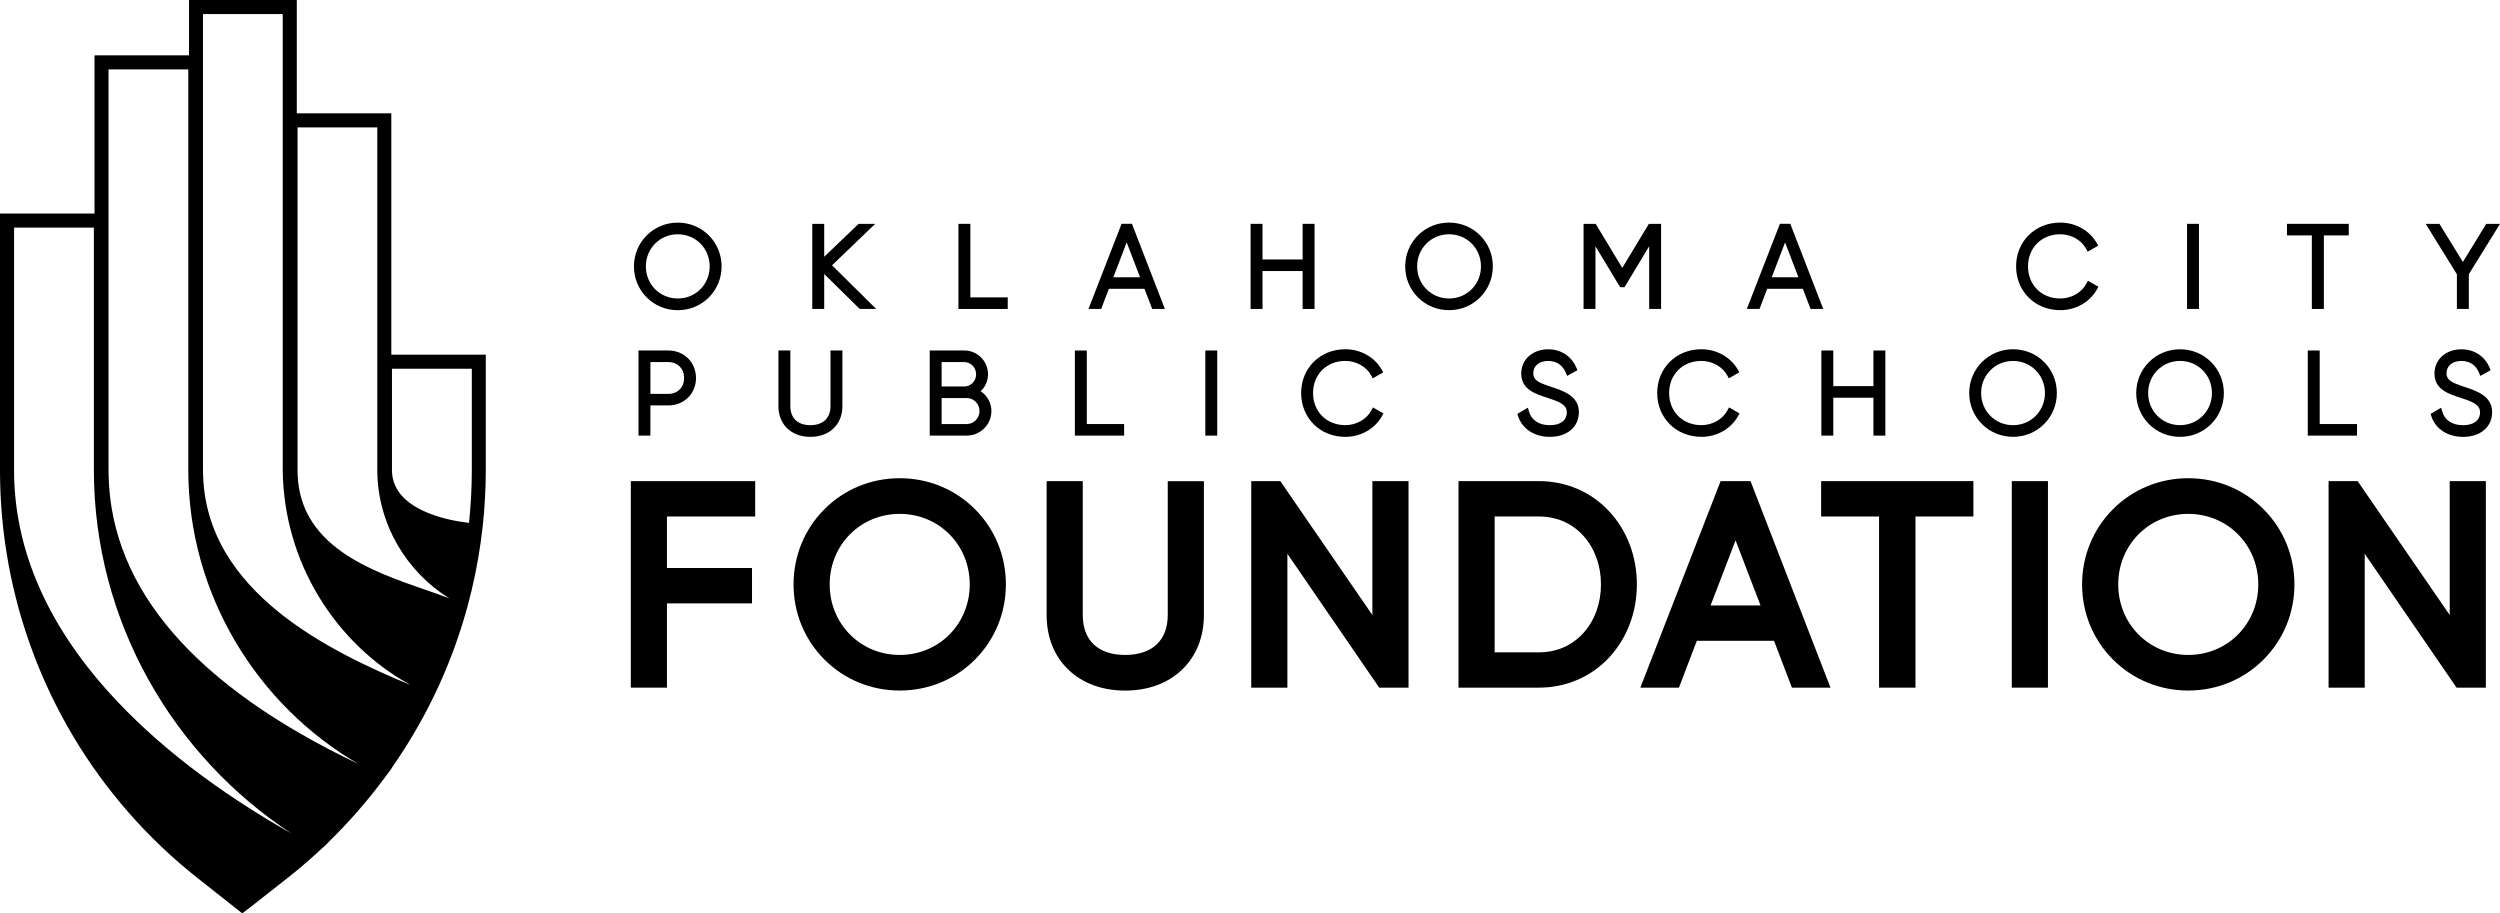
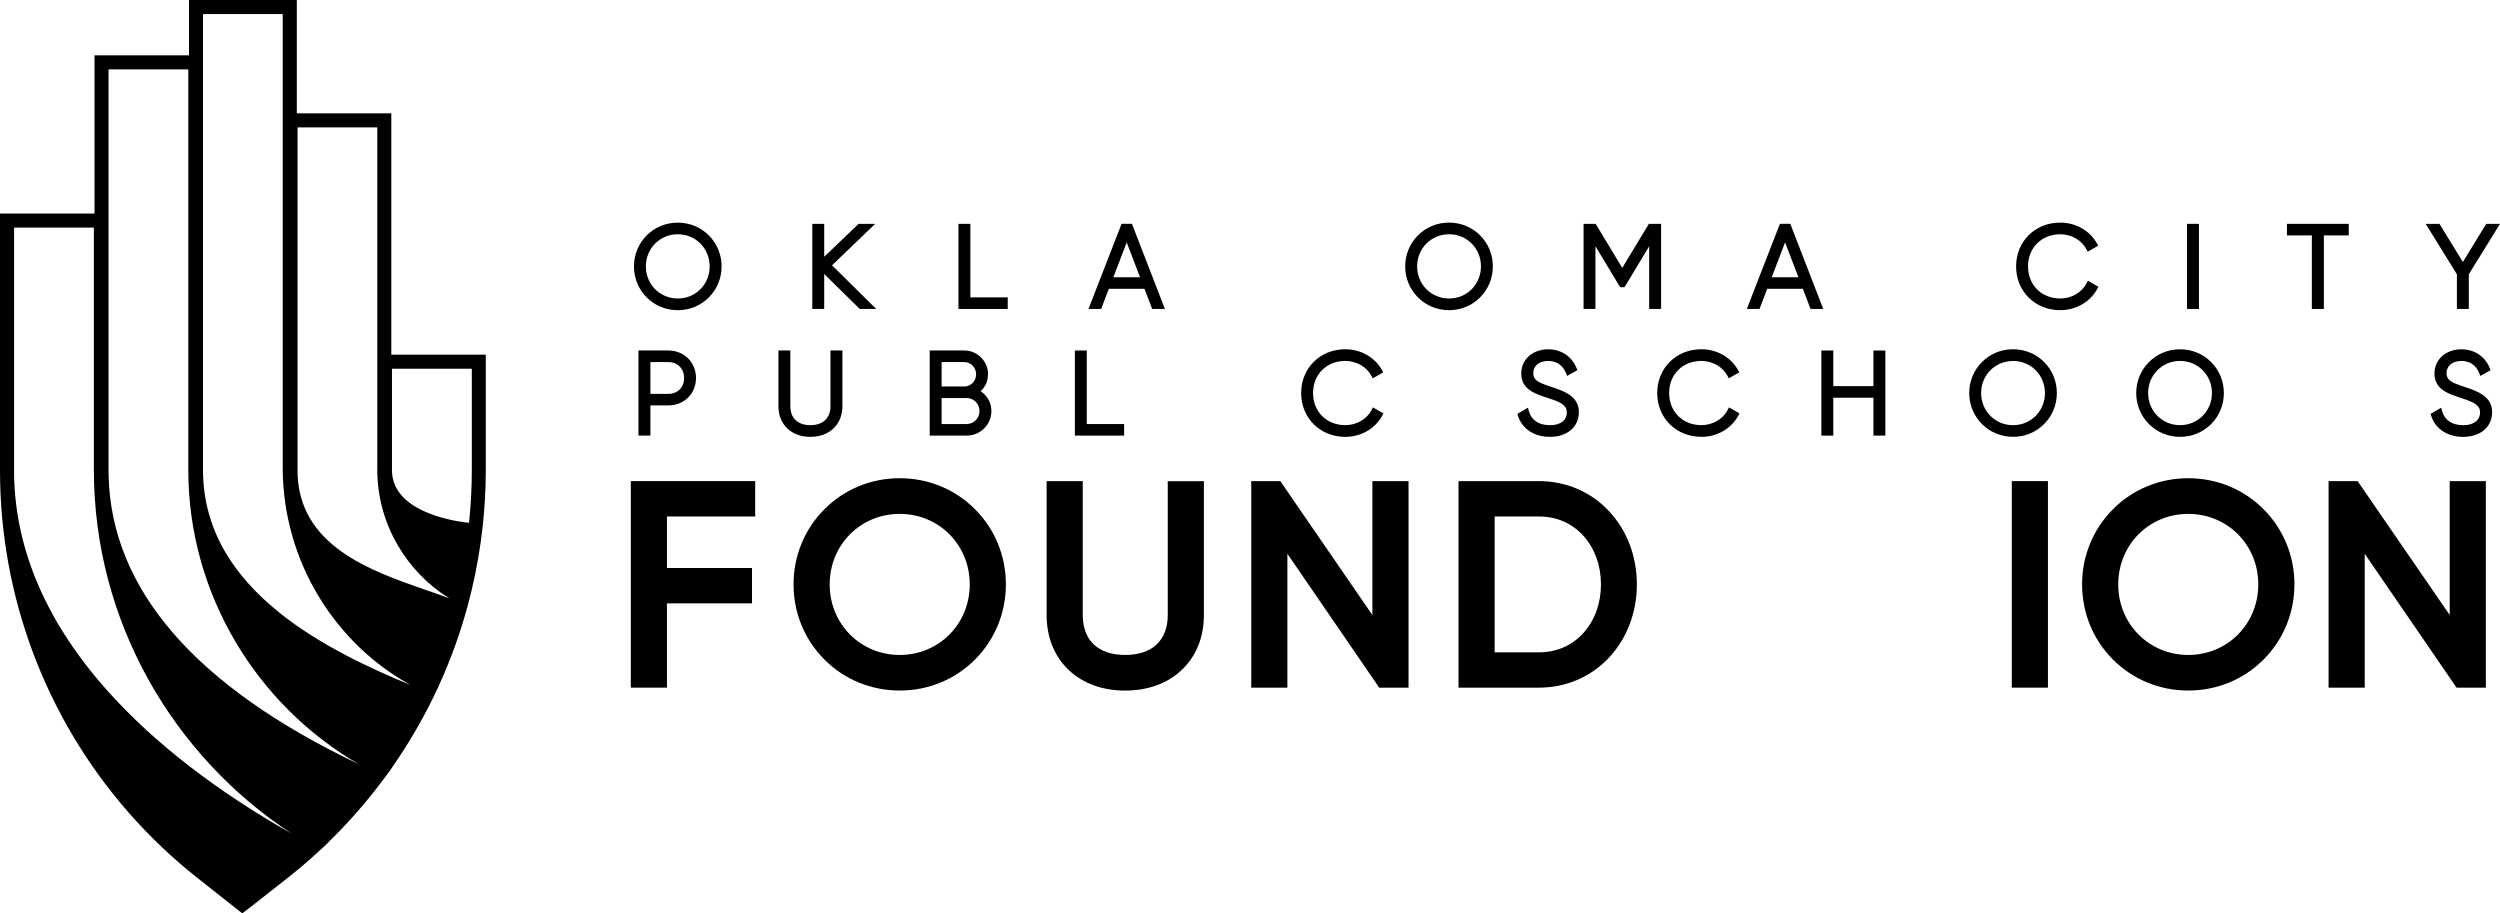
<svg xmlns="http://www.w3.org/2000/svg" id="Layer_1" data-name="Layer 1" viewBox="0 0 843.24 308.05">
  <path d="M132.22,119.64h-.23V38.23h-31.88V0h-36.36v18.67h-31.87v53.35H0v86.67c0,42.38,15.35,83.29,43.23,115.21l.15.17.09.1c7.01,8,14.81,15.39,23.16,21.99l12.16,9.6.03.02h0s0,.01,0,.01h.01s2.88,2.27,2.88,2.27l2.91-2.21.04-.03.03-.02,12.25-9.63c3.29-2.58,6.52-5.32,9.61-8.13l.08-.08.05-.05,1.27-1.16,1.96-1.78,1.38-1.42c6.43-6.3,12.42-13.15,17.8-20.36l.08-.11.05-.06.61-.81,1.97-2.66.66-1.03c5.15-7.4,9.77-15.26,13.71-23.36l.05-.09.05-.11.08-.17,1.94-4.11.17-.4c3.76-8.36,6.88-17.08,9.28-25.93l1.32-5.17h0s0-.02,0-.02l.05-.22c1.66-6.97,2.89-14.11,3.68-21.23.7-6.37,1.06-12.85,1.06-19.26v-38.82h-31.66ZM36.69,233.48c-20.82-23.12-31.56-47.85-31.94-73.53,0-.42,0-.84,0-1.26v-81.93h26.91v81.71c0,51.09,26.74,96.53,66.71,122.71-25.41-14.41-46.14-30.44-61.67-47.69ZM36.63,160.34c0-.62-.02-1.25-.02-1.88V23.41h26.9v135.05c0,42.1,23.23,79.36,57.37,99.22-55.06-26.23-83.39-58.95-84.25-97.34ZM94.11,206.54c-7.67-6.17-13.69-12.87-17.89-19.92-4.72-7.91-7.3-16.52-7.69-25.61,0-.14-.01-.29-.02-.43-.02-.71-.03-1.42-.04-2.12V4.74h26.89v153.73c.3,31.03,17.6,58.51,43.11,72.58-13.86-5.72-30.78-13.57-44.37-24.5ZM143.57,198.97c-9.3-3.23-19.84-6.88-28.26-12.84-9.47-6.7-14.35-15.06-14.9-25.54,0-.12-.01-.25-.02-.37,0,0,0,0,0,0h0c0-.07,0-.13,0-.2-.01-.51-.02-1.02-.03-1.54V42.97h26.9v115.49c0,18.14,9.8,34.41,24.3,43.36-2.46-.94-5.15-1.88-7.98-2.86ZM159.14,158.46h0c0,6.01-.32,11.97-.94,17.88l-1.03-.12c-2.45-.29-8.76-1.25-14.47-3.94-6.7-3.16-10.22-7.56-10.48-13.1,0-.24-.01-.48-.01-.72v-34.09h26.93v34.09Z" />
  <g>
    <path d="M228.61,104.63c3.99,0,7.71-1.53,10.49-4.32,2.77-2.78,4.29-6.49,4.29-10.45s-1.52-7.68-4.29-10.45c-2.77-2.79-6.5-4.32-10.49-4.32s-7.71,1.53-10.49,4.32c-2.77,2.78-4.29,6.49-4.29,10.45s1.52,7.68,4.29,10.45c2.77,2.79,6.5,4.32,10.49,4.32ZM228.61,79.02c6.03,0,10.76,4.76,10.76,10.83s-4.72,10.83-10.76,10.83-10.76-4.76-10.76-10.83,4.72-10.83,10.76-10.83Z" />
    <polygon points="278 92.42 289.99 104.21 295.53 104.21 280.64 89.48 295.2 75.5 289.61 75.5 278 86.6 278 75.5 273.98 75.5 273.98 104.21 278 104.21 278 92.42" />
    <polygon points="327.3 75.5 323.28 75.5 323.28 104.21 339.9 104.21 339.9 100.3 327.3 100.3 327.3 75.5" />
    <path d="M374.01,97.41h12.02l2.6,6.79h4.28l-11.11-28.71h-3.5l-11.16,28.71h4.28l2.6-6.79ZM375.53,93.51l4.5-11.75,4.5,11.75h-9Z" />
-     <polygon points="425.84 91.42 439.37 91.42 439.37 104.21 443.39 104.21 443.39 75.5 439.37 75.5 439.37 87.52 425.84 87.52 425.84 75.5 421.82 75.5 421.82 104.21 425.84 104.21 425.84 91.42" />
    <path d="M503.53,89.85c0-3.97-1.52-7.68-4.29-10.45-2.77-2.79-6.5-4.32-10.49-4.32s-7.71,1.53-10.49,4.32c-2.77,2.78-4.29,6.49-4.29,10.45s1.52,7.68,4.29,10.45c2.77,2.79,6.5,4.32,10.49,4.32s7.71-1.53,10.49-4.32c2.77-2.78,4.29-6.49,4.29-10.45ZM488.76,100.68c-6.03,0-10.76-4.76-10.76-10.83s4.72-10.83,10.76-10.83,10.76,4.76,10.76,10.83-4.72,10.83-10.76,10.83Z" />
    <polygon points="538.14 83.06 546.47 96.88 547.94 96.88 556.26 83.06 556.26 104.21 560.28 104.21 560.28 75.5 556.16 75.5 547.18 90.36 538.21 75.5 534.13 75.5 534.13 104.21 538.14 104.21 538.14 83.06" />
    <path d="M596.07,97.41h12.02l2.6,6.79h4.28l-11.11-28.71h-3.5l-11.16,28.71h4.28l2.59-6.79ZM597.6,93.51l4.5-11.75,4.5,11.75h-9Z" />
    <path d="M707.31,97.59l.48-.86-3.55-2.04-.48.92c-1.61,3.08-5.08,5.07-8.85,5.07-6.3,0-10.87-4.56-10.87-10.83s4.57-10.83,10.87-10.83c3.72,0,7.16,1.95,8.78,4.97l.48.91,3.55-2.04-.49-.86c-2.43-4.27-7.14-6.92-12.32-6.92-8.49,0-14.89,6.35-14.89,14.77s6.4,14.77,14.89,14.77c5.24,0,9.99-2.7,12.4-7.04Z" />
    <rect x="737.68" y="75.5" width="4.02" height="28.71" />
    <polygon points="779.77 104.21 783.83 104.21 783.83 79.4 792.23 79.4 792.23 75.5 771.38 75.5 771.38 79.4 779.77 79.4 779.77 104.21" />
    <polygon points="828.7 104.21 832.72 104.21 832.72 92.5 843.24 75.5 838.6 75.5 830.72 88.36 822.81 75.5 818.17 75.5 828.7 92.5 828.7 104.21" />
    <path d="M215.36,118.22v28.71h4.02v-10.19h6.06c5.31,0,9.32-3.97,9.32-9.24s-4.01-9.28-9.32-9.28h-10.08ZM225.44,132.84h-6.06v-10.71h6.06c3.12,0,5.3,2.21,5.3,5.38s-2.18,5.34-5.3,5.34Z" />
    <path d="M284.14,137v-18.78h-4.02v18.78c0,4.01-2.54,6.41-6.79,6.41s-6.75-2.39-6.75-6.41v-18.78h-4.02v18.78c0,6.19,4.33,10.35,10.77,10.35s10.81-4.16,10.81-10.35Z" />
    <path d="M334.4,138.64c0-2.74-1.39-5.22-3.65-6.7,1.59-1.41,2.51-3.45,2.51-5.71,0-4.42-3.6-8.02-8.02-8.02h-11.65v28.71h12.52c4.57,0,8.29-3.72,8.29-8.29ZM326.11,143.03h-8.5v-8.77h8.5c2.35,0,4.27,1.97,4.27,4.38s-1.91,4.38-4.27,4.38ZM325.24,130.36h-7.63v-8.23h7.63c2.21,0,4,1.85,4,4.12s-1.8,4.12-4,4.12Z" />
    <polygon points="379.16 143.03 366.57 143.03 366.57 118.22 362.55 118.22 362.55 146.93 379.16 146.93 379.16 143.03" />
-     <rect x="406.55" y="118.22" width="4.02" height="28.71" />
    <path d="M438.87,132.58c0,8.42,6.4,14.77,14.89,14.77,5.24,0,9.99-2.7,12.4-7.04l.48-.86-3.55-2.04-.48.92c-1.61,3.08-5.08,5.07-8.85,5.07-6.3,0-10.87-4.56-10.87-10.83s4.57-10.83,10.87-10.83c3.72,0,7.16,1.95,8.78,4.97l.48.91,3.55-2.04-.49-.86c-2.43-4.27-7.14-6.92-12.32-6.92-8.49,0-14.89,6.35-14.89,14.77Z" />
    <path d="M522.76,143.41c-3.69,0-6.2-1.65-7.05-4.66l-.35-1.24-3.56,2.09.25.76c1.39,4.31,5.5,6.99,10.72,6.99,5.85,0,9.78-3.35,9.78-8.32,0-5.46-5.07-7.14-9.54-8.62-4.06-1.34-5.84-2.17-5.84-4.51,0-2.52,1.98-4.15,5.03-4.15,3.55,0,5.19,2.18,5.95,4l.43,1.04,3.48-1.93-.35-.82c-1.64-3.9-5.19-6.22-9.51-6.22-5.27,0-9.09,3.44-9.09,8.17,0,5.34,4.6,6.83,9.04,8.28l.12.04c4.21,1.34,6.21,2.39,6.21,4.77,0,2.72-2.14,4.34-5.72,4.34Z" />
    <path d="M573.86,147.35c5.24,0,9.99-2.7,12.4-7.04l.48-.86-3.55-2.04-.48.92c-1.61,3.08-5.08,5.07-8.85,5.07-6.3,0-10.87-4.56-10.87-10.83s4.57-10.83,10.87-10.83c3.72,0,7.16,1.95,8.78,4.97l.48.91,3.55-2.04-.49-.86c-2.43-4.27-7.14-6.92-12.32-6.92-8.49,0-14.89,6.35-14.89,14.77s6.4,14.77,14.89,14.77Z" />
    <polygon points="614.34 118.22 614.34 146.93 618.36 146.93 618.36 134.15 631.9 134.15 631.9 146.93 635.92 146.93 635.92 118.22 631.9 118.22 631.9 130.24 618.36 130.24 618.36 118.22 614.34 118.22" />
    <path d="M678.99,117.8c-3.99,0-7.71,1.53-10.49,4.32-2.77,2.78-4.29,6.49-4.29,10.45s1.52,7.68,4.29,10.45c2.77,2.79,6.5,4.32,10.49,4.32s7.71-1.53,10.49-4.32c2.77-2.78,4.29-6.49,4.29-10.45s-1.52-7.68-4.29-10.45c-2.77-2.79-6.5-4.32-10.49-4.32ZM678.99,143.41c-6.03,0-10.76-4.76-10.76-10.83s4.72-10.83,10.76-10.83,10.76,4.76,10.76,10.83-4.72,10.83-10.76,10.83Z" />
    <path d="M735.32,147.35c3.99,0,7.71-1.53,10.49-4.32,2.77-2.78,4.29-6.49,4.29-10.45s-1.52-7.68-4.29-10.45c-2.77-2.79-6.5-4.32-10.49-4.32s-7.71,1.53-10.49,4.32c-2.77,2.78-4.29,6.49-4.29,10.45s1.52,7.68,4.29,10.45c2.77,2.79,6.5,4.32,10.49,4.32ZM735.32,121.74c6.03,0,10.76,4.76,10.76,10.83s-4.72,10.83-10.76,10.83-10.76-4.76-10.76-10.83,4.72-10.83,10.76-10.83Z" />
-     <polygon points="795.01 143.03 782.42 143.03 782.42 118.22 778.4 118.22 778.4 146.93 795.01 146.93 795.01 143.03" />
    <path d="M831.04,130.41c-4.06-1.34-5.84-2.17-5.84-4.51,0-2.52,1.98-4.15,5.03-4.15,3.55,0,5.19,2.18,5.95,4l.43,1.04,3.48-1.93-.35-.82c-1.64-3.9-5.19-6.22-9.51-6.22-5.27,0-9.09,3.44-9.09,8.17,0,5.34,4.6,6.83,9.04,8.28l.12.04c4.21,1.34,6.21,2.39,6.21,4.77,0,2.72-2.14,4.34-5.72,4.34s-6.2-1.65-7.05-4.66l-.35-1.24-3.56,2.09.25.76c1.39,4.31,5.5,6.99,10.72,6.99,5.85,0,9.78-3.35,9.78-8.32,0-5.46-5.07-7.14-9.54-8.62Z" />
    <polygon points="212.77 231.94 224.96 231.94 224.96 203.52 253.65 203.52 253.65 191.59 224.96 191.59 224.96 174.21 254.72 174.21 254.72 162.28 212.77 162.28 212.77 231.94" />
    <path d="M303.47,161.3c-9.66,0-18.69,3.72-25.41,10.47-6.7,6.73-10.4,15.73-10.4,25.34s3.69,18.61,10.4,25.34c6.73,6.75,15.75,10.47,25.41,10.47s18.69-3.72,25.41-10.47c6.7-6.73,10.4-15.73,10.4-25.34s-3.69-18.61-10.4-25.34c-6.73-6.75-15.75-10.47-25.41-10.47ZM303.47,220.91c-13.24,0-23.62-10.45-23.62-23.79s10.37-23.79,23.62-23.79,23.62,10.45,23.62,23.79-10.37,23.79-23.62,23.79Z" />
    <path d="M393.88,207.42c0,8.57-5.24,13.49-14.38,13.49s-14.29-4.92-14.29-13.49v-45.13h-12.19v45.13c0,7.49,2.56,13.89,7.4,18.52,4.79,4.57,11.38,6.99,19.08,6.99s14.31-2.41,19.12-6.98c4.87-4.63,7.45-11.03,7.45-18.52v-45.13h-12.19v45.13Z" />
    <polygon points="462.9 207.45 431.84 162.28 422.04 162.28 422.04 231.94 434.23 231.94 434.23 186.79 465.2 231.94 475.09 231.94 475.09 162.28 462.9 162.28 462.9 207.45" />
    <path d="M519.05,162.28h-27.1v69.66h27.1c9.24,0,17.71-3.67,23.84-10.32,5.94-6.45,9.22-15.16,9.22-24.51s-3.27-18.06-9.22-24.51c-6.13-6.66-14.6-10.32-23.84-10.32ZM519.05,220.02h-14.91v-45.81h14.91c5.99,0,11.2,2.27,15.06,6.56,3.8,4.22,5.89,10.02,5.89,16.35s-2.09,12.13-5.89,16.35c-3.86,4.29-9.07,6.56-15.06,6.56Z" />
-     <path d="M580.35,162.28l-27.07,69.66h13.02l6.04-15.81h26.03l6.04,15.81h13.01l-26.97-69.66h-10.1ZM576.98,204.21l8.42-21.96,8.42,21.96h-16.83Z" />
-     <polygon points="614.26 174.21 633.8 174.21 633.8 231.94 646.08 231.94 646.08 174.21 665.62 174.21 665.62 162.28 614.26 162.28 614.26 174.21" />
    <rect x="678.57" y="162.28" width="12.19" height="69.66" />
    <path d="M738.09,161.3c-9.66,0-18.69,3.72-25.41,10.47-6.7,6.73-10.4,15.73-10.4,25.34s3.69,18.61,10.4,25.34c6.73,6.75,15.75,10.47,25.41,10.47s18.69-3.72,25.41-10.47c6.7-6.73,10.4-15.73,10.4-25.34s-3.69-18.61-10.4-25.34c-6.73-6.75-15.75-10.47-25.41-10.47ZM738.09,220.91c-13.24,0-23.62-10.45-23.62-23.79s10.37-23.79,23.62-23.79,23.62,10.45,23.62,23.79-10.37,23.79-23.62,23.79Z" />
    <polygon points="826.28 207.45 795.22 162.28 785.42 162.28 785.42 231.94 797.61 231.94 797.61 186.79 828.59 231.94 838.47 231.94 838.47 162.28 826.28 162.28 826.28 207.45" />
  </g>
</svg>